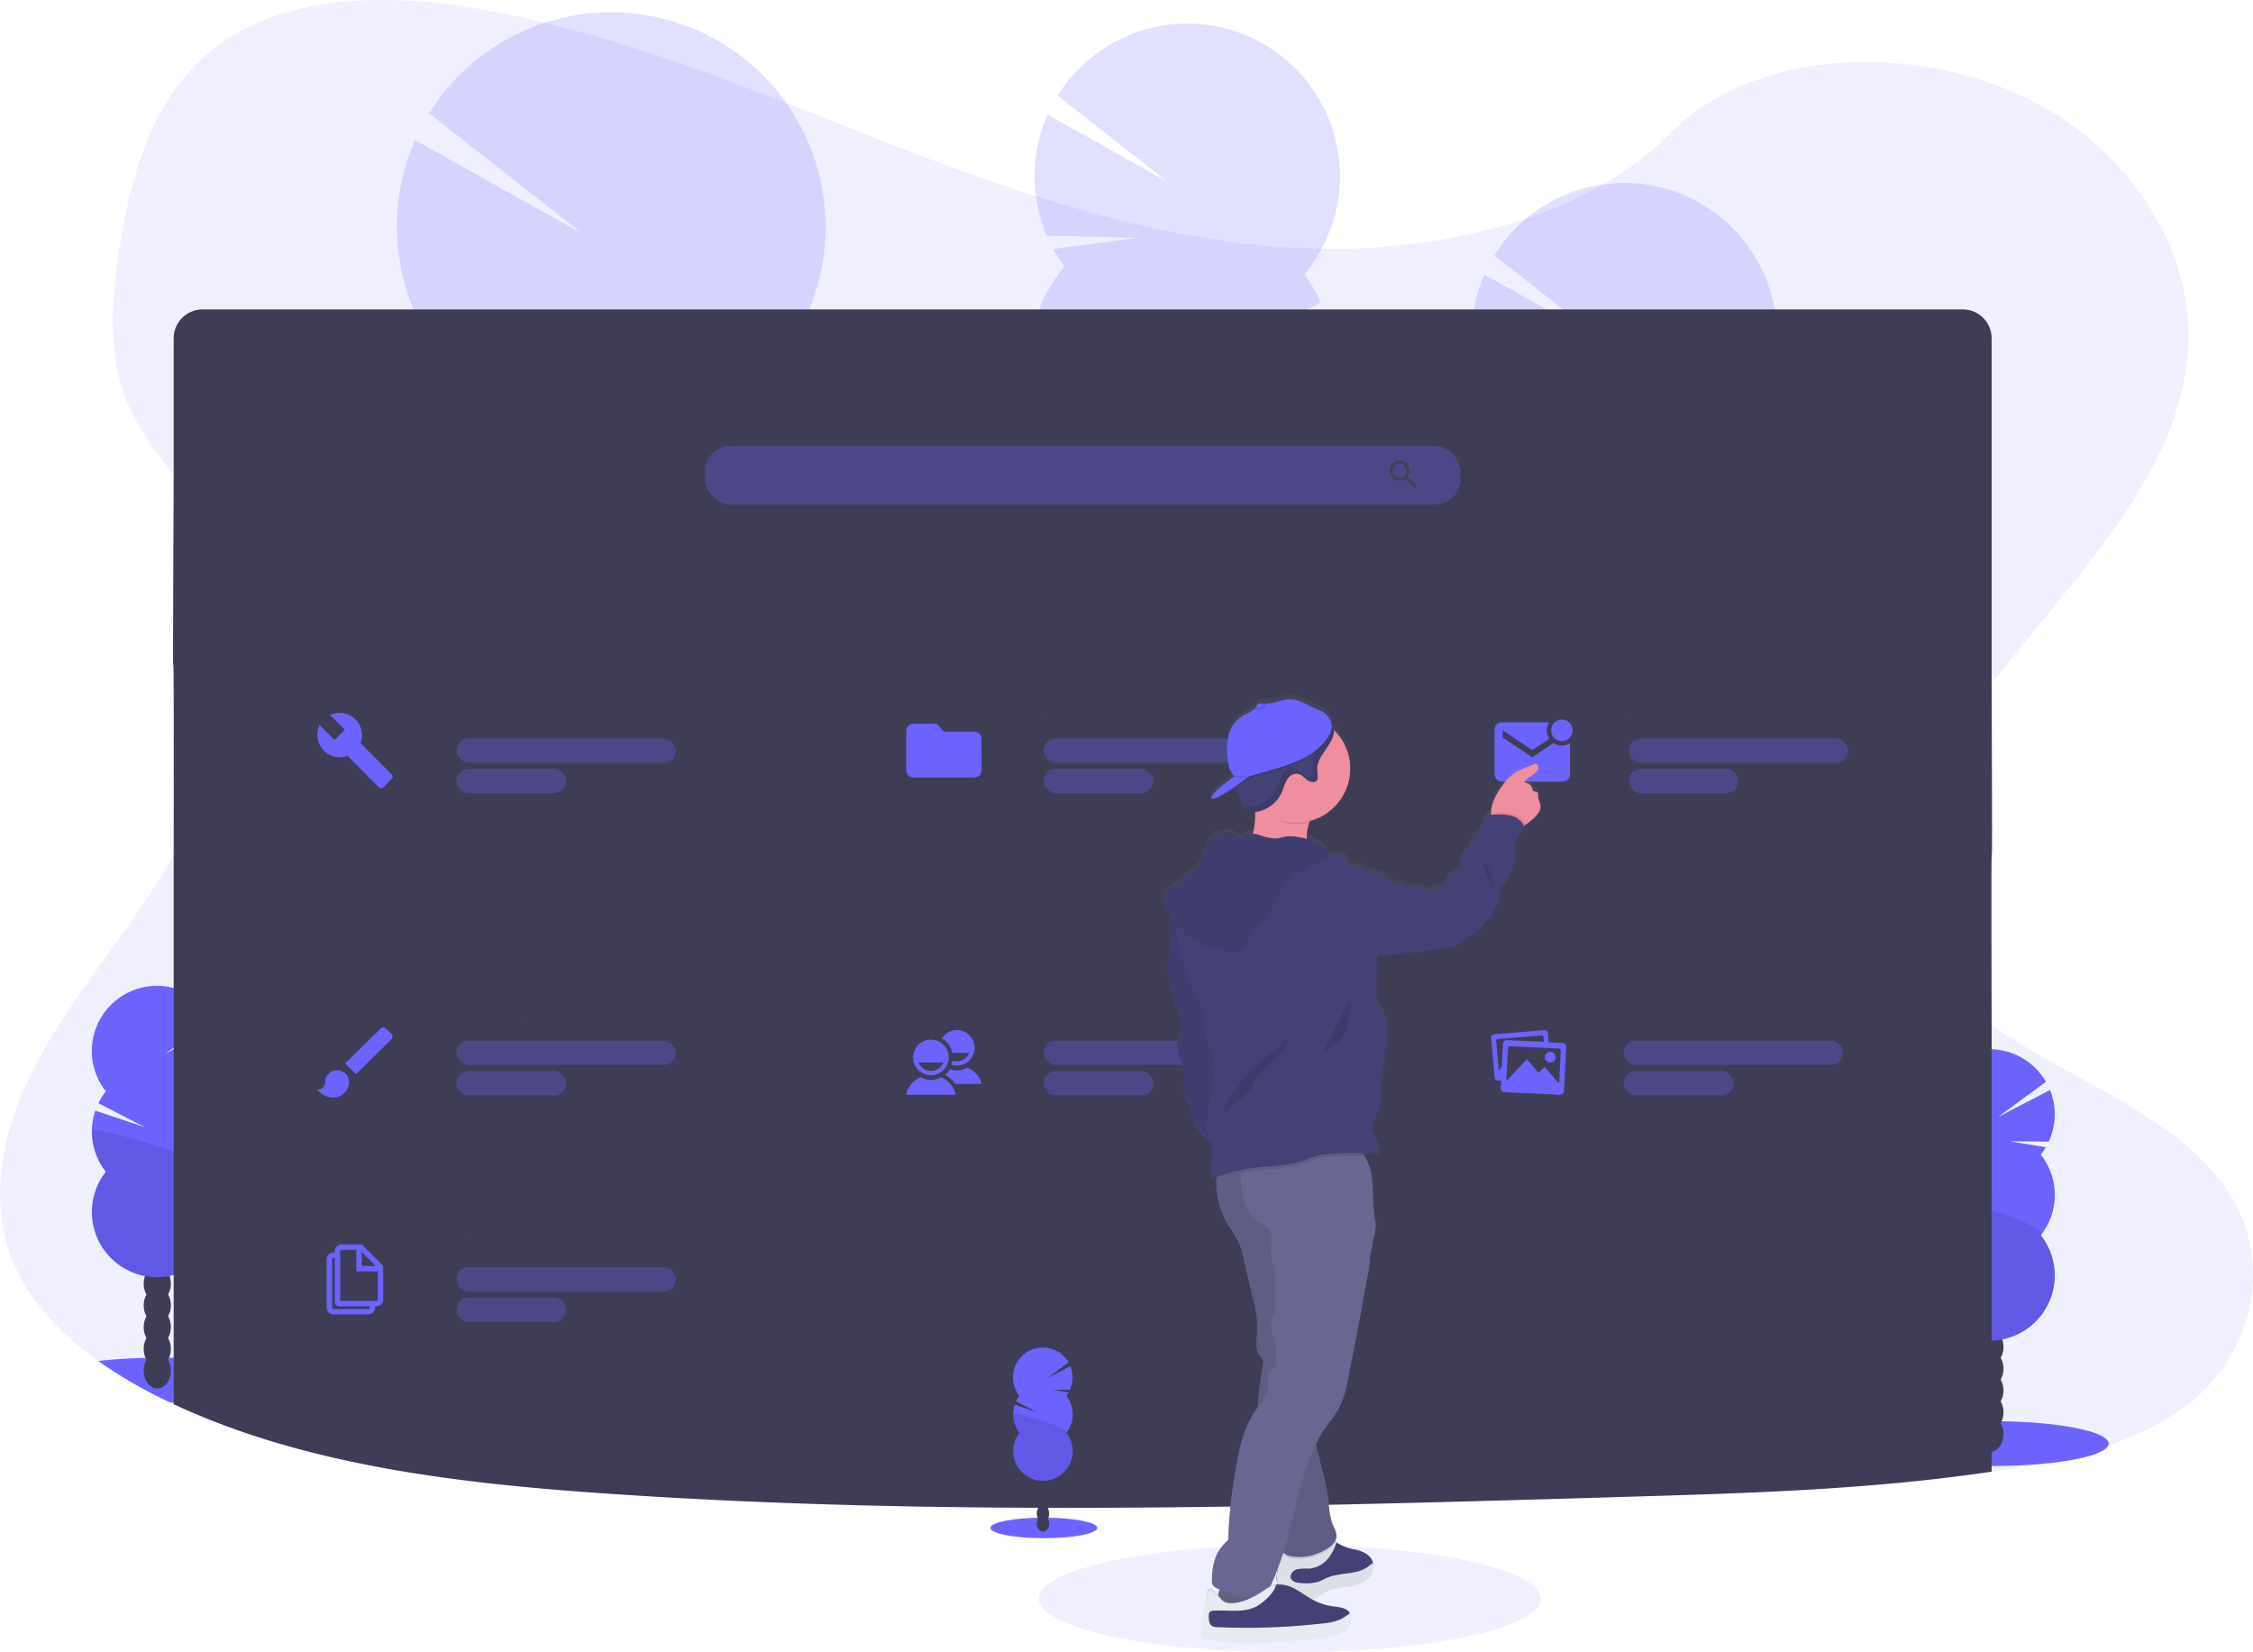
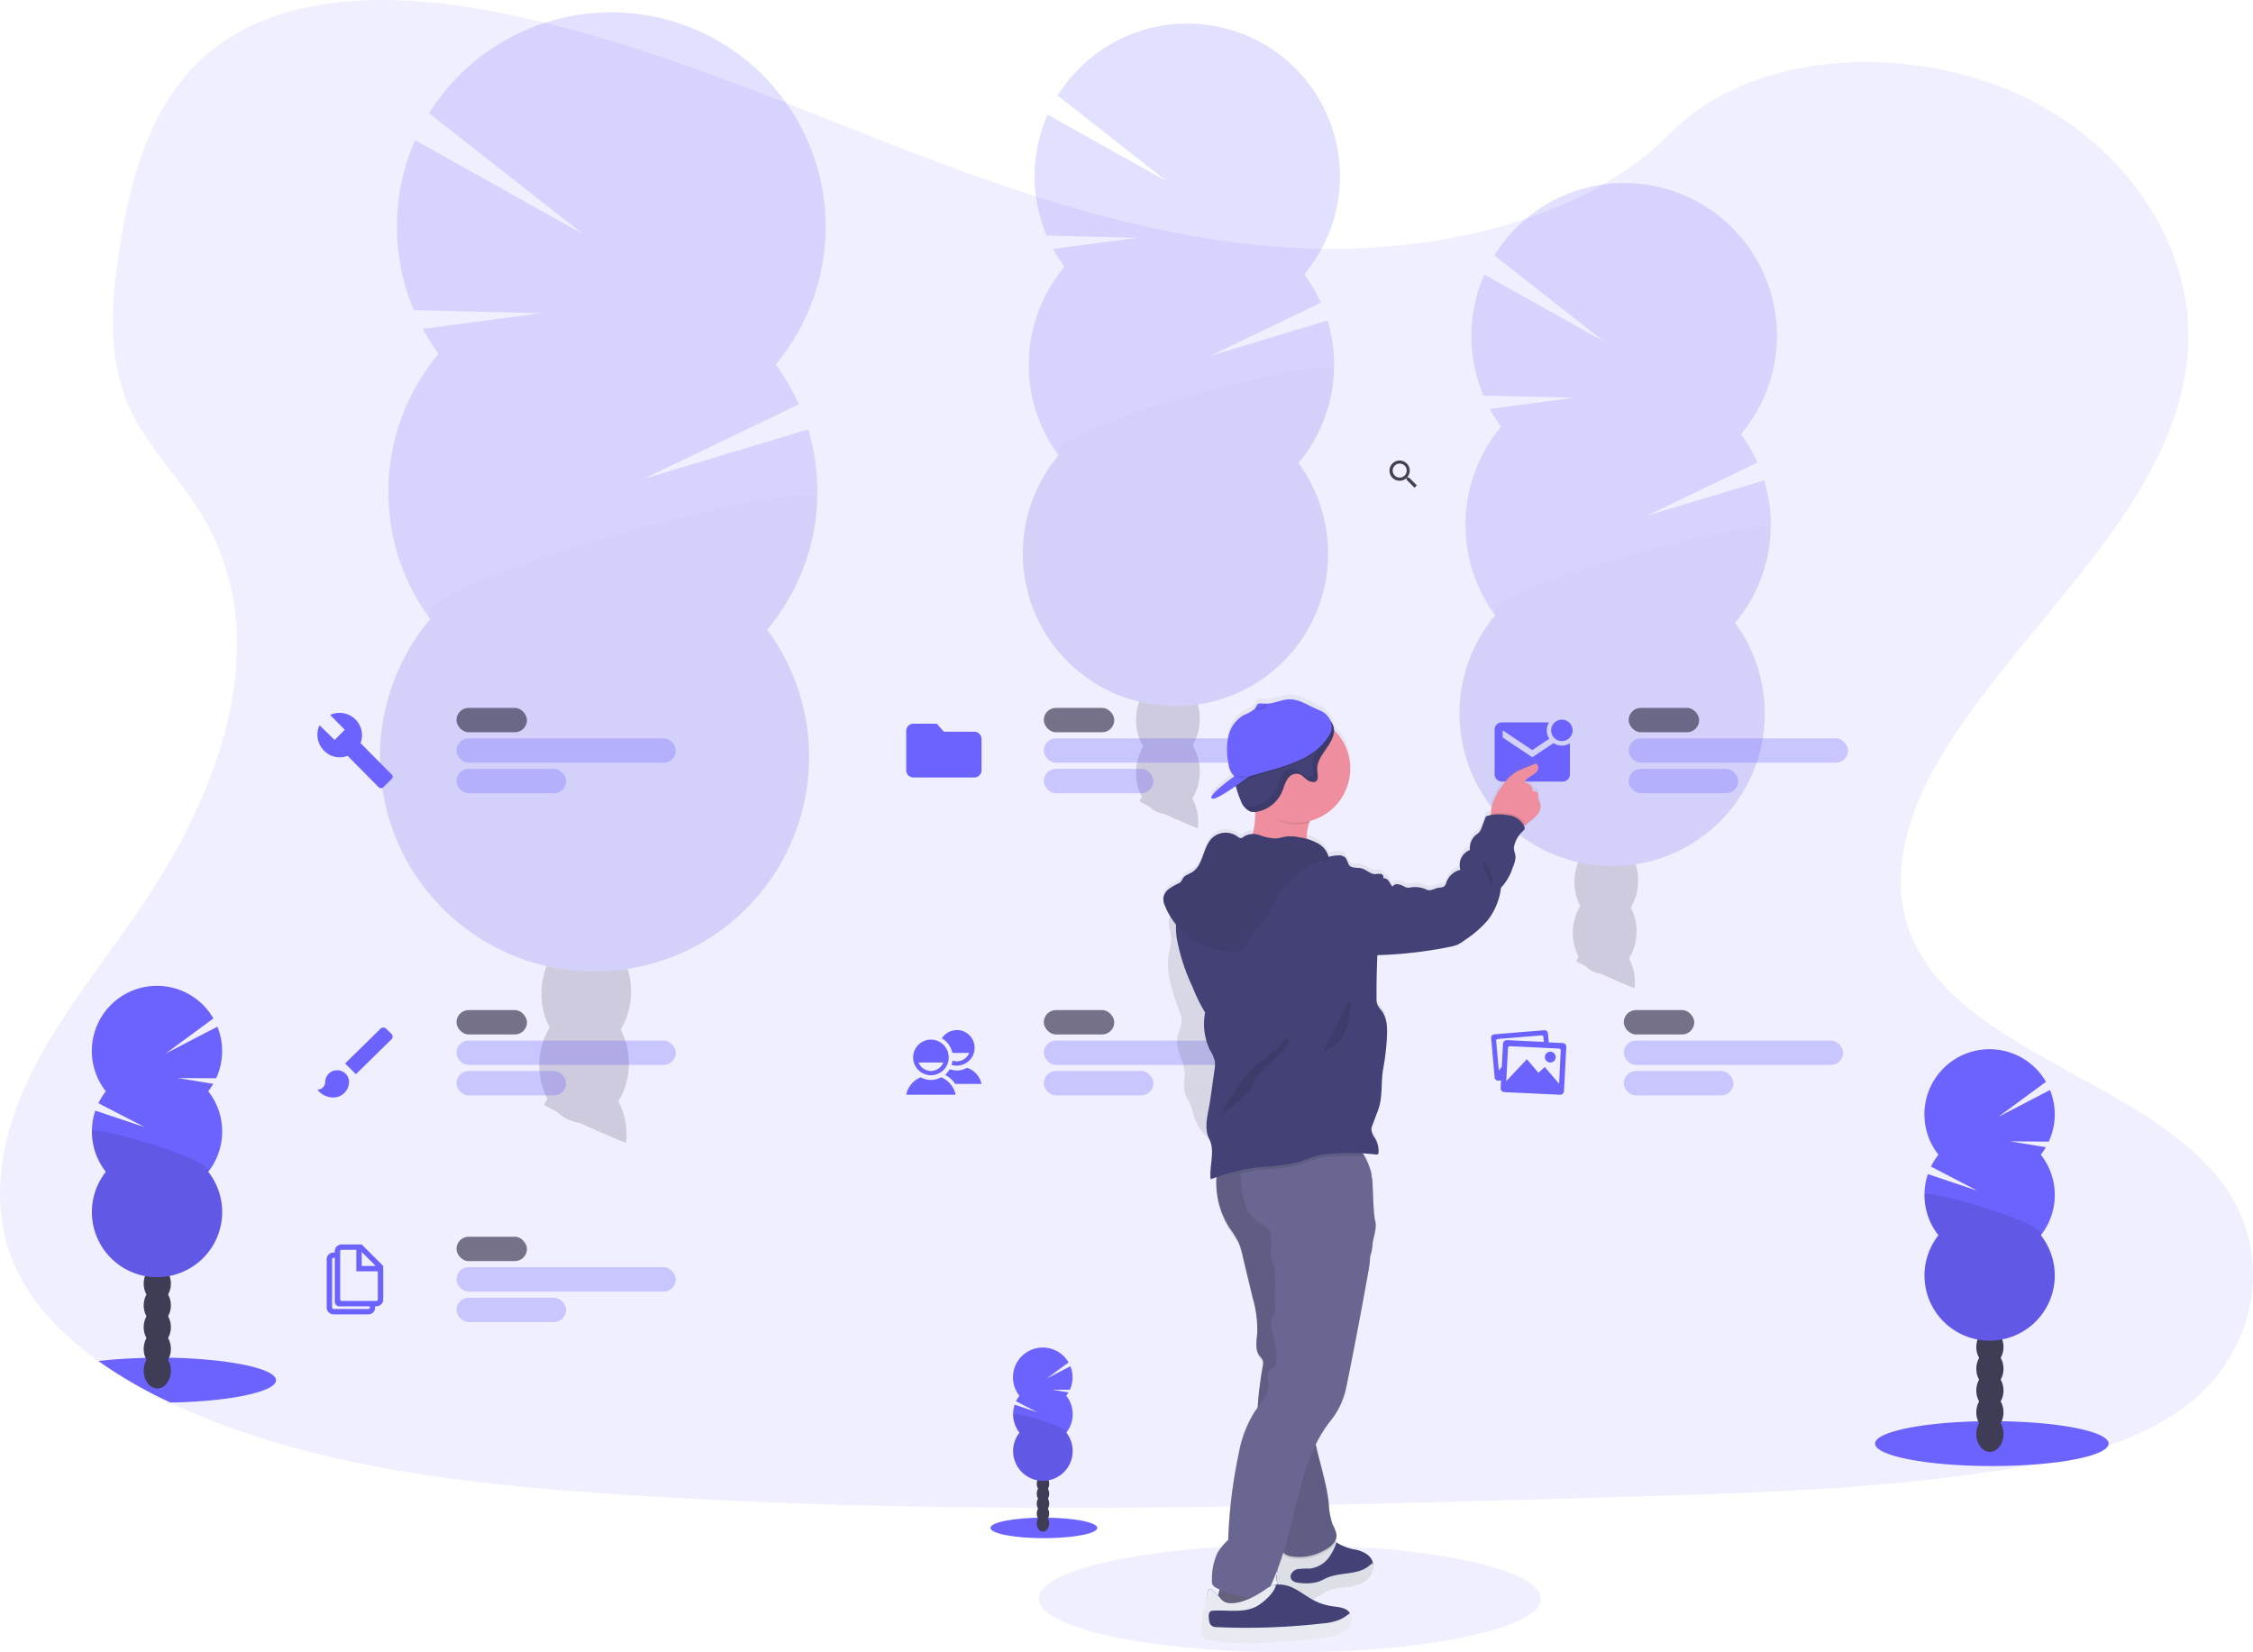
<svg xmlns="http://www.w3.org/2000/svg" width="462.962" height="339.502" viewBox="0 0 462.962 339.502">
  <defs>
    <linearGradient id="linear-gradient" x1="-0.863" y1="1" x2="-0.863" gradientUnits="objectBoundingBox">
      <stop offset="0" stop-color="gray" stop-opacity="0.251" />
      <stop offset="0.54" stop-color="gray" stop-opacity="0.122" />
      <stop offset="1" stop-color="gray" stop-opacity="0.102" />
    </linearGradient>
  </defs>
  <g id="user3" transform="translate(0.037 -0.049)">
    <ellipse id="Ellipse_305" data-name="Ellipse 305" cx="51.58" cy="11.018" rx="51.58" ry="11.018" transform="translate(213.42 317.515)" fill="#6c63ff" opacity="0.1" />
    <path id="Path_2090" data-name="Path 2090" d="M500.526,334.458c-10.248,8.5-24.831,12.02-38.933,14.242l-2.374.362c-24.65,3.678-49.8,4.427-74.824,5.168-69.807,2.066-139.8,4.129-209.418-.635-30.79-2.1-62.341-5.791-89.327-18.391l-.7-.332c-.349-.164-.7-.328-1.048-.5a94.317,94.317,0,0,1-13.72-8.034c-7.706-5.5-14.069-12.2-17.432-20.163-5.269-12.483-2.483-26.514,3.535-38.719s15.067-23.2,22.869-34.691c2.289-3.367,4.461-6.86,6.481-10.441,12.626-22.461,18.888-48.453,5.652-70.1a96.2,96.2,0,0,0-5.652-8c-3.228-4.209-6.511-8.417-8.729-13.076-5.172-10.841-4.061-23.033-2.176-34.615,2.525-15.4,7.176-31.985,21.624-41.606,15.012-9.991,36.32-9.486,54.951-5.892,28.968,5.551,55.7,17.171,82.694,27.65s55.279,20.024,84.954,21.051c26.2.913,56.769-5.892,74.167-23.6,16.9-17.192,48.651-18.492,71.546-8.11C486.512,75.934,500.64,96.9,499.6,117.843c-1.33,26.135-23.118,47.064-40.36,69.315-2.866,3.7-5.61,7.441-8.114,11.245-8.173,12.428-13.951,27.356-8.325,40.773,3.156,7.512,9.179,13.244,16.439,18.248,16.266,11.207,38.719,18.749,48.819,34.439C516.754,305.4,513.531,323.663,500.526,334.458Z" transform="translate(-50 -46.63)" fill="#6c63ff" opacity="0.1" />
    <ellipse id="Ellipse_306" data-name="Ellipse 306" cx="23.993" cy="4.613" rx="23.993" ry="4.613" transform="translate(385.268 292.057)" fill="#6c63ff" />
    <ellipse id="Ellipse_307" data-name="Ellipse 307" cx="2.794" cy="3.657" rx="2.794" ry="3.657" transform="translate(406.067 291.051)" fill="#3f3d56" />
    <ellipse id="Ellipse_308" data-name="Ellipse 308" cx="2.794" cy="3.657" rx="2.794" ry="3.657" transform="translate(406.067 286.582)" fill="#3f3d56" />
    <ellipse id="Ellipse_309" data-name="Ellipse 309" cx="2.794" cy="3.657" rx="2.794" ry="3.657" transform="translate(406.067 282.108)" fill="#3f3d56" />
    <ellipse id="Ellipse_310" data-name="Ellipse 310" cx="2.794" cy="3.657" rx="2.794" ry="3.657" transform="translate(406.067 277.639)" fill="#3f3d56" />
    <ellipse id="Ellipse_311" data-name="Ellipse 311" cx="2.794" cy="3.657" rx="2.794" ry="3.657" transform="translate(406.067 273.169)" fill="#3f3d56" />
    <ellipse id="Ellipse_312" data-name="Ellipse 312" cx="2.794" cy="3.657" rx="2.794" ry="3.657" transform="translate(406.067 268.7)" fill="#3f3d56" />
    <ellipse id="Ellipse_313" data-name="Ellipse 313" cx="2.794" cy="3.657" rx="2.794" ry="3.657" transform="translate(406.067 264.23)" fill="#3f3d56" />
    <path id="Path_2091" data-name="Path 2091" d="M1013.486,580.584a13.046,13.046,0,0,0,1.04-1.532l-7.34-1.2,7.937.059a13.375,13.375,0,0,0,.257-10.606l-10.652,5.534,9.823-7.218a13.383,13.383,0,1,0-22.1,14.974,13.285,13.285,0,0,0-1.528,2.441l9.528,4.953-10.159-3.409a13.379,13.379,0,0,0,2.159,12.567,13.383,13.383,0,1,0,21.043,0,13.375,13.375,0,0,0,0-16.548Z" transform="translate(-594.166 -343.285)" fill="#6c63ff" />
    <path id="Path_2092" data-name="Path 2092" d="M989.61,629.8a13.333,13.333,0,0,0,2.866,8.274,13.383,13.383,0,1,0,21.043,0C1015.3,635.8,989.61,628.3,989.61,629.8Z" transform="translate(-594.191 -384.225)" opacity="0.1" />
    <path id="Path_2093" data-name="Path 2093" d="M134.5,714.2c0,2.353-9.179,4.3-21.043,4.575h-.7c-.349-.164-.7-.328-1.048-.5A94.315,94.315,0,0,1,98,710.255c2.883-.337,6.161-.564,9.68-.64h.476c.766,0,1.545-.025,2.332-.025h2.967C125.322,709.9,134.5,711.867,134.5,714.2Z" transform="translate(-77.82 -430.55)" fill="#6c63ff" />
    <ellipse id="Ellipse_314" data-name="Ellipse 314" cx="2.794" cy="3.657" rx="2.794" ry="3.657" transform="translate(29.489 278.03)" fill="#3f3d56" />
    <ellipse id="Ellipse_315" data-name="Ellipse 315" cx="2.794" cy="3.657" rx="2.794" ry="3.657" transform="translate(29.489 273.561)" fill="#3f3d56" />
    <ellipse id="Ellipse_316" data-name="Ellipse 316" cx="2.794" cy="3.657" rx="2.794" ry="3.657" transform="translate(29.489 269.091)" fill="#3f3d56" />
    <ellipse id="Ellipse_317" data-name="Ellipse 317" cx="2.794" cy="3.657" rx="2.794" ry="3.657" transform="translate(29.489 264.622)" fill="#3f3d56" />
    <ellipse id="Ellipse_318" data-name="Ellipse 318" cx="2.794" cy="3.657" rx="2.794" ry="3.657" transform="translate(29.489 260.152)" fill="#3f3d56" />
    <ellipse id="Ellipse_319" data-name="Ellipse 319" cx="2.794" cy="3.657" rx="2.794" ry="3.657" transform="translate(29.489 255.683)" fill="#3f3d56" />
    <ellipse id="Ellipse_320" data-name="Ellipse 320" cx="2.794" cy="3.657" rx="2.794" ry="3.657" transform="translate(29.489 251.209)" fill="#3f3d56" />
    <path id="Path_2094" data-name="Path 2094" d="M118.717,549.678a13.582,13.582,0,0,0,1.044-1.528l-7.344-1.2,7.942.059a13.383,13.383,0,0,0,.253-10.6l-10.648,5.526,9.823-7.222a13.383,13.383,0,1,0-22.1,14.974,13.657,13.657,0,0,0-1.528,2.441l9.528,4.924-10.159-3.4a13.413,13.413,0,0,0,2.159,12.567,13.383,13.383,0,1,0,21.043,0,13.375,13.375,0,0,0,0-16.548Z" transform="translate(-75.976 -325.399)" fill="#6c63ff" />
    <path id="Path_2095" data-name="Path 2095" d="M94.83,598.859a13.329,13.329,0,0,0,2.862,8.274,13.383,13.383,0,1,0,21.043,0C120.519,604.856,94.83,597.356,94.83,598.859Z" transform="translate(-75.984 -366.306)" opacity="0.1" />
    <g id="Group_601" data-name="Group 601" transform="translate(78.042 2.576)" opacity="0.2">
      <path id="Path_2096" data-name="Path 2096" d="M332.524,584.928a10.476,10.476,0,0,1-.084,1.162q-4.9-1.97-9.646-4.179a7.823,7.823,0,0,1-4.461-2.176c-.922-.463-1.839-.943-2.752-1.427a11.278,11.278,0,0,1,.7-1.263c1.768-2.8,4.461-4.558,7.428-4.461s5.534,2.012,7.125,4.907a14.465,14.465,0,0,1,1.692,7.437Z" transform="translate(-281.873 -353.778)" fill="#3f3d56" />
      <path id="Path_2097" data-name="Path 2097" d="M331.665,550a14.545,14.545,0,0,1-2.159,7.289c-1.772,2.794-4.461,4.549-7.428,4.453-.206,0-.421-.025-.61-.042a7.824,7.824,0,0,1-4.461-2.176,10.636,10.636,0,0,1-2.054-2.681,15.075,15.075,0,0,1,.463-14.73c1.772-2.8,4.461-4.558,7.428-4.461s5.534,2.012,7.125,4.907A14.507,14.507,0,0,1,331.665,550Z" transform="translate(-280.525 -333.549)" fill="#3f3d56" />
      <ellipse id="Ellipse_321" data-name="Ellipse 321" cx="12.049" cy="9.204" rx="12.049" ry="9.204" transform="translate(32.807 213.191) rotate(-88.19)" fill="#3f3d56" />
      <ellipse id="Ellipse_322" data-name="Ellipse 322" cx="12.049" cy="9.204" rx="12.049" ry="9.204" transform="translate(33.271 198.472) rotate(-88.19)" fill="#3f3d56" />
      <ellipse id="Ellipse_323" data-name="Ellipse 323" cx="12.049" cy="9.204" rx="12.049" ry="9.204" transform="translate(33.735 183.753) rotate(-88.19)" fill="#3f3d56" />
      <path id="Path_2098" data-name="Path 2098" d="M247.538,122.871a44.522,44.522,0,0,1-3.266-5.151l24.292-3.207-26.127-.631a44.156,44.156,0,0,1,.261-34.931l34.51,19.3L245.581,73.438A44.085,44.085,0,1,1,316.8,125.056a44.247,44.247,0,0,1,4.76,8.19L289.67,148.556l33.807-10.172a44.127,44.127,0,0,1-8.417,41.151,44.085,44.085,0,1,1-69.256-2.184,44.076,44.076,0,0,1,1.717-54.48Z" transform="translate(-235.488 -52.682)" fill="#6c63ff" />
      <path id="Path_2099" data-name="Path 2099" d="M325.387,289.095A43.891,43.891,0,0,1,315.1,316.03a44.085,44.085,0,1,1-69.277-2.176C240.172,306.173,325.542,284.15,325.387,289.095Z" transform="translate(-235.507 -189.184)" opacity="0.1" />
    </g>
    <g id="Group_602" data-name="Group 602" transform="translate(299.867 37.653)" opacity="0.2">
      <path id="Path_2100" data-name="Path 2100" d="M831.588,515.079a8.157,8.157,0,0,1-.059.842q-3.5-1.385-6.864-2.971a5.6,5.6,0,0,1-3.177-1.549c-.652-.332-1.309-.673-1.957-1.014a8.316,8.316,0,0,1,.5-.9,5.692,5.692,0,0,1,10.357.32A10.312,10.312,0,0,1,831.588,515.079Z" transform="translate(-795.557 -350.477)" fill="#3f3d56" />
      <path id="Path_2101" data-name="Path 2101" d="M830.993,490.166a10.336,10.336,0,0,1-1.536,5.189,6.163,6.163,0,0,1-5.286,3.169l-.421-.029a5.6,5.6,0,0,1-3.177-1.549,7.709,7.709,0,0,1-1.46-1.911,10.736,10.736,0,0,1,.328-10.471,5.691,5.691,0,0,1,10.357.316,10.333,10.333,0,0,1,1.2,5.286Z" transform="translate(-794.617 -336.039)" fill="#3f3d56" />
      <ellipse id="Ellipse_324" data-name="Ellipse 324" cx="8.573" cy="6.549" rx="8.573" ry="6.549" transform="translate(23.353 151.82) rotate(-88.19)" fill="#3f3d56" />
      <ellipse id="Ellipse_325" data-name="Ellipse 325" cx="8.573" cy="6.549" rx="8.573" ry="6.549" transform="translate(23.68 141.347) rotate(-88.19)" fill="#3f3d56" />
      <ellipse id="Ellipse_326" data-name="Ellipse 326" cx="8.573" cy="6.549" rx="8.573" ry="6.549" transform="translate(24.012 130.874) rotate(-88.19)" fill="#3f3d56" />
      <path id="Path_2102" data-name="Path 2102" d="M771.129,186.1a30.958,30.958,0,0,1-2.323-3.666l17.289-2.281-18.606-.45a31.425,31.425,0,0,1,.181-24.86l24.54,13.716L769.736,150.91a31.375,31.375,0,1,1,50.671,36.724,31.439,31.439,0,0,1,3.392,5.833l-22.68,10.9,24.06-7.239a31.375,31.375,0,0,1-5.985,29.283,31.371,31.371,0,1,1-49.291-1.553,31.375,31.375,0,0,1,1.225-38.757Z" transform="translate(-762.568 -136.028)" fill="#6c63ff" />
      <path id="Path_2103" data-name="Path 2103" d="M826.518,304.519a31.227,31.227,0,0,1-7.323,19.174A31.371,31.371,0,1,1,769.9,322.14C765.873,316.669,826.628,301,826.518,304.519Z" transform="translate(-762.568 -233.314)" opacity="0.1" />
    </g>
    <g id="Group_603" data-name="Group 603" transform="translate(210.124 4.895)" opacity="0.2">
      <path id="Path_2104" data-name="Path 2104" d="M618.408,437.029a8.172,8.172,0,0,1-.063.842q-3.5-1.385-6.864-2.971a5.589,5.589,0,0,1-3.173-1.549c-.657-.332-1.309-.673-1.957-1.014a7.991,7.991,0,0,1,.492-.9,5.692,5.692,0,0,1,10.357.32A10.311,10.311,0,0,1,618.408,437.029Z" transform="translate(-582.352 -272.517)" fill="#3f3d56" />
      <path id="Path_2105" data-name="Path 2105" d="M617.733,412.115A10.336,10.336,0,0,1,616.2,417.3a6.163,6.163,0,0,1-5.286,3.169,1.964,1.964,0,0,1-.421-.029,5.589,5.589,0,0,1-3.173-1.549,7.624,7.624,0,0,1-1.465-1.911,10.723,10.723,0,0,1,.333-10.471,5.674,5.674,0,0,1,10.336.316,10.328,10.328,0,0,1,1.212,5.286Z" transform="translate(-581.365 -258.078)" fill="#3f3d56" />
      <ellipse id="Ellipse_327" data-name="Ellipse 327" cx="8.573" cy="6.549" rx="8.573" ry="6.549" transform="translate(23.03 151.347) rotate(-88.282)" fill="#3f3d56" />
      <ellipse id="Ellipse_328" data-name="Ellipse 328" cx="8.573" cy="6.549" rx="8.573" ry="6.549" transform="translate(23.678 141.256) rotate(-88.19)" fill="#3f3d56" />
      <ellipse id="Ellipse_329" data-name="Ellipse 329" cx="8.573" cy="6.549" rx="8.573" ry="6.549" transform="translate(24.013 130.779) rotate(-88.19)" fill="#3f3d56" />
      <path id="Path_2106" data-name="Path 2106" d="M557.908,108.155a31.514,31.514,0,0,1-2.323-3.666l17.289-2.281-18.619-.45a31.4,31.4,0,0,1,.185-24.86L578.989,90.63,556.52,72.984a31.371,31.371,0,1,1,50.68,36.724,31.466,31.466,0,0,1,3.4,5.833l-22.672,10.9L611.98,119.2A31.375,31.375,0,0,1,606,148.481a31.371,31.371,0,1,1-49.307-1.57,31.383,31.383,0,0,1,1.221-38.773Z" transform="translate(-549.343 -58.191)" fill="#6c63ff" />
      <path id="Path_2107" data-name="Path 2107" d="M613.282,226.469a31.227,31.227,0,0,1-7.323,19.174,31.371,31.371,0,1,1-49.286-1.57C552.636,238.624,613.391,222.951,613.282,226.469Z" transform="translate(-549.327 -155.354)" opacity="0.1" />
    </g>
-     <path id="Path_2108" data-name="Path 2108" d="M508.161,344.919v91.633c-24.65,3.678-49.8,4.427-74.824,5.168-69.807,2.066-139.8,4.129-209.418-.635-30.79-2.1-62.341-5.791-89.327-18.391V309.8c.1-77.858-.32,0,0-78.094V203.684a5.934,5.934,0,0,1,5.934-5.934h361.7a5.934,5.934,0,0,1,5.934,5.934v70.969C508.413,344.734,507.992,274.872,508.161,344.919Z" transform="translate(-98.942 -134.121)" fill="#3f3d56" />
-     <rect id="Rectangle_843" data-name="Rectangle 843" width="155.237" height="12.02" rx="5.22" transform="translate(144.816 91.671)" fill="#6c63ff" opacity="0.3" />
    <path id="Path_2109" data-name="Path 2109" d="M732.421,275.032h-.257l-.1-.08a2.146,2.146,0,0,0,.5-1.368,2.079,2.079,0,1,0-2.071,2.1,2.142,2.142,0,0,0,1.364-.5l.093.08v.244l1.6,1.608.48-.48Zm-1.923,0a1.439,1.439,0,1,1,1.023-.423A1.448,1.448,0,0,1,730.5,275.032Z" transform="translate(-442.919 -176.85)" fill="#444053" />
    <rect id="Rectangle_844" data-name="Rectangle 844" width="14.486" height="5.008" rx="2.504" transform="translate(93.762 207.596)" fill="#3f3d56" opacity="0.7" />
    <rect id="Rectangle_845" data-name="Rectangle 845" width="22.533" height="5.008" rx="2.504" transform="translate(93.762 220.116)" fill="#6c63ff" opacity="0.3" />
    <rect id="Rectangle_846" data-name="Rectangle 846" width="45.069" height="5.008" rx="2.504" transform="translate(93.762 213.858)" fill="#6c63ff" opacity="0.3" />
    <path id="Path_2110" data-name="Path 2110" d="M208.97,557.125a2.416,2.416,0,0,0-2.441,2.395,1.633,1.633,0,0,1-1.629,1.6,4.208,4.208,0,0,0,3.253,1.6,3.228,3.228,0,0,0,3.262-3.194A2.42,2.42,0,0,0,208.97,557.125Zm11.165-7.474-1.094-1.073a.816.816,0,0,0-1.145,0l-7.3,7.155,2.239,2.2,7.289-7.155a.783.783,0,0,0,.008-1.124Z" transform="translate(-139.731 -337.165)" fill="#6c63ff" />
    <rect id="Rectangle_847" data-name="Rectangle 847" width="14.486" height="5.008" rx="2.504" transform="translate(93.762 145.502)" fill="#3f3d56" opacity="0.7" />
    <rect id="Rectangle_848" data-name="Rectangle 848" width="22.533" height="5.008" rx="2.504" transform="translate(93.762 158.023)" fill="#6c63ff" opacity="0.3" />
    <rect id="Rectangle_849" data-name="Rectangle 849" width="45.069" height="5.008" rx="2.504" transform="translate(93.762 151.761)" fill="#6c63ff" opacity="0.3" />
    <path id="Path_2111" data-name="Path 2111" d="M220.191,407.377l-6.389-6.431a4.554,4.554,0,0,0-1.056-4.874,4.629,4.629,0,0,0-5.2-.917l3.022,3.039-2.1,2.1-3.081-3.022a4.57,4.57,0,0,0,.913,5.223,4.486,4.486,0,0,0,4.844,1.061l6.376,6.435a.678.678,0,0,0,.985,0l1.616-1.625a.636.636,0,0,0,.072-.989Z" transform="translate(-139.753 -248.201)" fill="#6c63ff" />
    <rect id="Rectangle_850" data-name="Rectangle 850" width="14.486" height="5.008" rx="2.504" transform="translate(214.447 207.596)" fill="#3f3d56" opacity="0.7" />
    <rect id="Rectangle_851" data-name="Rectangle 851" width="22.533" height="5.008" rx="2.504" transform="translate(214.447 220.116)" fill="#6c63ff" opacity="0.3" />
    <rect id="Rectangle_852" data-name="Rectangle 852" width="45.069" height="5.008" rx="2.504" transform="translate(214.447 213.858)" fill="#6c63ff" opacity="0.3" />
    <path id="Path_2112" data-name="Path 2112" d="M499.589,561.991a4.208,4.208,0,0,1-4.162,0,4.927,4.927,0,0,0-3,3.594h10.151A4.9,4.9,0,0,0,499.589,561.991Zm-2.079-7.731a3.657,3.657,0,1,0,3.657,3.653,3.657,3.657,0,0,0-3.657-3.653Zm0,6.439a2.824,2.824,0,0,1-2.555-1.742h5.109A2.824,2.824,0,0,1,497.51,560.7Z" transform="translate(-306.252 -340.592)" fill="#6c63ff" />
    <path id="Path_2113" data-name="Path 2113" d="M514.984,557.338a4.238,4.238,0,0,1-3.535.29,5.05,5.05,0,0,1-.968,1.2,4.73,4.73,0,0,1,2.062,1.822h5.433a4.512,4.512,0,0,0-2.992-3.316ZM512.9,549.6a3.666,3.666,0,0,0-3.085,1.683,4.537,4.537,0,0,1,2.167,3h3.472a2.828,2.828,0,0,1-2.555,1.734,2.527,2.527,0,0,1-.875-.16,4.905,4.905,0,0,1-.227.871,3.513,3.513,0,0,0,1.1.168,3.657,3.657,0,1,0,0-7.315Z" transform="translate(-316.323 -337.887)" fill="#6c63ff" />
    <rect id="Rectangle_853" data-name="Rectangle 853" width="14.486" height="5.008" rx="2.504" transform="translate(93.762 254.167)" fill="#3f3d56" opacity="0.7" />
    <rect id="Rectangle_854" data-name="Rectangle 854" width="22.533" height="5.008" rx="2.504" transform="translate(93.762 266.688)" fill="#6c63ff" opacity="0.3" />
    <rect id="Rectangle_855" data-name="Rectangle 855" width="45.069" height="5.008" rx="2.504" transform="translate(93.762 260.43)" fill="#6c63ff" opacity="0.3" />
    <path id="Path_2114" data-name="Path 2114" d="M216.678,654.25h-4.133a1.38,1.38,0,0,0-1.4,1.364v.295h-.261a1.38,1.38,0,0,0-1.4,1.364v9.945a1.406,1.406,0,0,0,1.4,1.4h7.188a1.376,1.376,0,0,0,1.359-1.4v-.261h.3a1.376,1.376,0,0,0,1.359-1.4v-6.889Zm0,1.54,2.879,2.879h-2.879Zm1.658,11.426a.282.282,0,0,1-.261.295h-7.188a.307.307,0,0,1-.29-.295v-9.945a.282.282,0,0,1,.29-.261h.261v8.838a.979.979,0,0,0,1.124,1.12h6.065Zm1.654-1.658a.278.278,0,0,1-.257.295h-7.188a.307.307,0,0,1-.29-.295v-9.945a.282.282,0,0,1,.29-.261h3.026v4.423h4.419Z" transform="translate(-142.389 -398.5)" fill="#6c63ff" />
    <rect id="Rectangle_856" data-name="Rectangle 856" width="14.486" height="5.008" rx="2.504" transform="translate(214.447 145.502)" fill="#3f3d56" opacity="0.7" />
    <rect id="Rectangle_857" data-name="Rectangle 857" width="22.533" height="5.008" rx="2.504" transform="translate(214.447 158.023)" fill="#6c63ff" opacity="0.3" />
    <rect id="Rectangle_858" data-name="Rectangle 858" width="45.069" height="5.008" rx="2.504" transform="translate(214.447 151.761)" fill="#6c63ff" opacity="0.3" />
    <path id="Path_2115" data-name="Path 2115" d="M498.7,399.988h-4.789a1.477,1.477,0,0,0-1.473,1.477v8.1a1.473,1.473,0,0,0,1.473,1.473h12.525a1.473,1.473,0,0,0,1.473-1.473v-6.456a1.477,1.477,0,0,0-1.473-1.473h-6.262L498.7,399.98Z" transform="translate(-306.258 -251.241)" fill="#6c63ff" />
    <rect id="Rectangle_859" data-name="Rectangle 859" width="14.486" height="5.008" rx="2.504" transform="translate(333.629 207.596)" fill="#3f3d56" opacity="0.7" />
    <rect id="Rectangle_860" data-name="Rectangle 860" width="22.533" height="5.008" rx="2.504" transform="translate(333.629 220.116)" fill="#6c63ff" opacity="0.3" />
    <rect id="Rectangle_861" data-name="Rectangle 861" width="45.069" height="5.008" rx="2.504" transform="translate(333.629 213.858)" fill="#6c63ff" opacity="0.3" />
    <path id="Path_2116" data-name="Path 2116" d="M792.709,552.284l-2.849-.135-.168-1.856a.715.715,0,0,0-.791-.64l-10.214.842a.7.7,0,0,0-.669.753l.728,8.144a.715.715,0,0,0,.791.627l.518-.038-.08,1.582a.787.787,0,0,0,.77.812l11.4.539a.791.791,0,0,0,.842-.732l.48-9.091a.783.783,0,0,0-.758-.808Zm-12.255.185-.244,4.655-.606.842-.555-6.149v-.038a.374.374,0,0,1,.328-.324l9.015-.736a.341.341,0,0,1,.366.269h0l.088,1.061-7.575-.362A.8.8,0,0,0,780.454,552.469Zm11.531,8.181-2.946-3.438-1.292,1.187-2.386-2.79-4.238,4.512.362-6.873h0a.4.4,0,0,1,.421-.311l10.059.488a.366.366,0,0,1,.358.349h0Z" transform="translate(-471.647 -337.921)" fill="#6c63ff" />
    <path id="Path_2117" data-name="Path 2117" d="M805.373,562.374a1.107,1.107,0,1,0-1.1-1.107A1.107,1.107,0,0,0,805.373,562.374Z" transform="translate(-486.852 -344.008)" fill="#6c63ff" />
    <rect id="Rectangle_862" data-name="Rectangle 862" width="14.486" height="5.008" rx="2.504" transform="translate(334.631 145.502)" fill="#3f3d56" opacity="0.7" />
    <rect id="Rectangle_863" data-name="Rectangle 863" width="22.533" height="5.008" rx="2.504" transform="translate(334.631 158.023)" fill="#6c63ff" opacity="0.3" />
    <rect id="Rectangle_864" data-name="Rectangle 864" width="45.069" height="5.008" rx="2.504" transform="translate(334.631 151.761)" fill="#6c63ff" opacity="0.3" />
    <circle id="Ellipse_330" data-name="Ellipse 330" cx="2.209" cy="2.209" r="2.209" transform="translate(318.697 147.91)" fill="#6c63ff" />
    <path id="Path_2118" data-name="Path 2118" d="M791.851,403.606l-4.385,2.921-6.077-4.049V401l6.077,4.053,3.493-2.327a3.11,3.11,0,0,1-.042-3.367h-9.709a1.481,1.481,0,0,0-1.477,1.477v9.208a1.481,1.481,0,0,0,1.477,1.477h12.525a1.477,1.477,0,0,0,1.473-1.477v-6.4a3.1,3.1,0,0,1-3.367-.025Z" transform="translate(-472.64 -250.882)" fill="#6c63ff" />
    <ellipse id="Ellipse_331" data-name="Ellipse 331" cx="10.976" cy="2.108" rx="10.976" ry="2.108" transform="translate(203.488 311.888)" fill="#6c63ff" />
    <ellipse id="Ellipse_332" data-name="Ellipse 332" cx="1.279" cy="1.671" rx="1.279" ry="1.671" transform="translate(213.003 311.429)" fill="#3f3d56" />
    <ellipse id="Ellipse_333" data-name="Ellipse 333" cx="1.279" cy="1.671" rx="1.279" ry="1.671" transform="translate(213.003 309.384)" fill="#3f3d56" />
    <ellipse id="Ellipse_334" data-name="Ellipse 334" cx="1.279" cy="1.671" rx="1.279" ry="1.671" transform="translate(213.003 307.338)" fill="#3f3d56" />
    <ellipse id="Ellipse_335" data-name="Ellipse 335" cx="1.279" cy="1.671" rx="1.279" ry="1.671" transform="translate(213.003 305.293)" fill="#3f3d56" />
    <ellipse id="Ellipse_336" data-name="Ellipse 336" cx="1.279" cy="1.671" rx="1.279" ry="1.671" transform="translate(213.003 303.252)" fill="#3f3d56" />
-     <ellipse id="Ellipse_337" data-name="Ellipse 337" cx="1.279" cy="1.671" rx="1.279" ry="1.671" transform="translate(213.003 301.207)" fill="#3f3d56" />
    <ellipse id="Ellipse_338" data-name="Ellipse 338" cx="1.279" cy="1.671" rx="1.279" ry="1.671" transform="translate(213.003 299.161)" fill="#3f3d56" />
    <path id="Path_2119" data-name="Path 2119" d="M555.505,714.481a5.721,5.721,0,0,0,.476-.7l-3.367-.551,3.628.029a6.14,6.14,0,0,0,.118-4.848l-4.869,2.525,4.491-3.3a6.119,6.119,0,1,0-10.1,6.852,6.364,6.364,0,0,0-.7,1.115l4.36,2.264-4.629-1.557a6.115,6.115,0,0,0,.985,5.745,6.119,6.119,0,1,0,9.621,0,6.123,6.123,0,0,0,0-7.575Z" transform="translate(-336.441 -427.638)" fill="#6c63ff" />
    <path id="Path_2120" data-name="Path 2120" d="M544.6,737a6.081,6.081,0,0,0,1.309,3.788,6.119,6.119,0,1,0,9.621,0C556.35,739.74,544.6,736.31,544.6,737Z" transform="translate(-336.466 -446.37)" opacity="0.1" />
    <path id="Path_2121" data-name="Path 2121" d="M695.489,407.266a5.76,5.76,0,0,1-.421-1.136c-.042-.45.135-1.044-.265-1.263-.223-.122-.534-.029-.732-.189a.9.9,0,0,1-.215-.505,1.725,1.725,0,0,0-1.6-1.263c.421-1.141,1.97-1.418,2.651-2.424.341-.5.232-1.422-.37-1.427a1.047,1.047,0,0,0-.421.105l-2.243.926a11.512,11.512,0,0,0-1.263.585,9.948,9.948,0,0,0-2.984,3,12.832,12.832,0,0,0-1.856,3.367,7.578,7.578,0,0,0-.4,2.31v.236c-.366.063-.665.223-1.048.3l-.871,2.3a2.917,2.917,0,0,1-.568,1.048,5.276,5.276,0,0,1-.614.484,3.556,3.556,0,0,0-1.225,3.1,3.337,3.337,0,0,0-1.961,4.116,3.918,3.918,0,0,0-2.866,2.525,1.864,1.864,0,0,1-.375.791,1.494,1.494,0,0,1-1,.307c-.985.063-1.843.842-2.731.421a5.559,5.559,0,0,0-3.245-.455,2.429,2.429,0,0,1-.694.063,1.864,1.864,0,0,1-.568-.2,4.4,4.4,0,0,0-1.288-.509,1.2,1.2,0,0,0-1.22.471c-.312-.341-.5-.783-.779-1.149a1.262,1.262,0,0,0-1.187-.568c.295-.265,0-.8-.391-.888a4.866,4.866,0,0,0-1.183.042c-1.027,0-1.818-.943-2.816-1.191-.917-.223-2.142.046-2.614-.779-.147-.265-.189-.61-.421-.808a1.532,1.532,0,0,0-.3-.61,2.007,2.007,0,0,0-1.582-.471,6.6,6.6,0,0,0-1.839.316.939.939,0,0,0-.063-.236,4.667,4.667,0,0,0-2.037-2.5,8.418,8.418,0,0,0-2.382-.951v-.223a9.489,9.489,0,0,1,.488-3.127c.034-.109.076-.219.114-.328a11.195,11.195,0,0,0,5.05-18.783,2.874,2.874,0,0,0-.088-.673,3.308,3.308,0,0,0-.673-1.313,4.146,4.146,0,0,0-2.336-2.13c-.295-.139-.606-.274-.934-.421-1.629-.732-3.2-1.81-5.05-1.805-1.683,0-3.308.93-4.975.9h-.4c-.467-.055-1.027-.164-1.334.194a1.9,1.9,0,0,0-.236.459,1.109,1.109,0,0,1-.084.156h0a1.852,1.852,0,0,1-.215.29h0a7.849,7.849,0,0,1-2.188,1.237,6.679,6.679,0,0,0-3.224,4.465,14.072,14.072,0,0,0,.042,5.656,4.645,4.645,0,0,0,1.2,2.584h0s-5.627,4-4.6,4.57c.56.311,2.891-1.166,4.9-2.576.021.084.038.173.063.257a18.521,18.521,0,0,0,.917,2.63,3.724,3.724,0,0,0,2.075,2.395,2.256,2.256,0,0,0,.711.08h.185a16.575,16.575,0,0,1-.484,4.575,2.782,2.782,0,0,0-1.721.476,1.384,1.384,0,0,1-.7.37,1.216,1.216,0,0,1-.72-.354,4.082,4.082,0,0,0-5.109.269c-2.037,1.923-1.805,5.677-4.209,7.134-.657.4-1.5.614-1.885,1.284a4.8,4.8,0,0,1-.324.619,1.7,1.7,0,0,1-.572.421,11.143,11.143,0,0,0-1.97,1.136,2.828,2.828,0,0,0-1.132,1.911,3.623,3.623,0,0,0,.345,1.6,15.336,15.336,0,0,0,1.313,2.525,2.685,2.685,0,0,0-.53,1.242c-.168,1.183.4,2.348.459,3.544a13.609,13.609,0,0,1-.463,3.089c-.741,4.015.678,8.08,2.1,11.893a6.136,6.136,0,0,1,.505,1.957c.038,1.263-.673,2.386-.871,3.615-.421,2.584,1.486,5.017,1.528,7.63,0,1.208-.362,2.433-.059,3.6a12.494,12.494,0,0,0,1.027,2.176c.606,1.288.77,2.748,1.351,4.049a9.71,9.71,0,0,0,3,3.569c.728,2.31-.307,5.1,0,7.575q.593-.236,1.2-.421a17.327,17.327,0,0,0,2.651,10.454,24,24,0,0,1,1.911,3.076,14.421,14.421,0,0,1,.745,2.437q1.056,4.406,2.1,8.8a23.959,23.959,0,0,1,.976,7.239c-.118,1.683-.547,3.607.5,4.953a3.578,3.578,0,0,1,.627.867,2.2,2.2,0,0,1,0,1.145,76.054,76.054,0,0,0-1.044,8.581c-.236.316-.471.635-.686.951a24.379,24.379,0,0,0-3.236,8.552,103.461,103.461,0,0,0-2.172,17.861,11.945,11.945,0,0,0-2.214,2.7,13.02,13.02,0,0,0-1.119,5.572,1.99,1.99,0,0,0,.1.917,1.885,1.885,0,0,0,.943.707l.522.248c-.114.421-.215.842-.3,1.284-.665-.749-1.848-1.936-2.05-1.069a42.834,42.834,0,0,0-1.077,8.838.745.745,0,0,0,.8.892,48.924,48.924,0,0,0,8.758.749c2.378,0,4.751-.194,7.121-.375l2.428-.185a53.739,53.739,0,0,0,7.437-.922,6.236,6.236,0,0,0,2.988-1.321,2.535,2.535,0,0,0,.648-3h0c-.678-1.153-2.26-1.237-3.581-1.422a11.721,11.721,0,0,1-3.754-1.2c-.265-.135-.522-.286-.779-.421a.585.585,0,0,0,.2-.059,27.249,27.249,0,0,0,3.11-1.789,12.7,12.7,0,0,1,4.028-.922,8.755,8.755,0,0,0,3.927-1.2,3.451,3.451,0,0,0,1.578-3.321,2.168,2.168,0,0,0-.067-.261c-.421-1.359-1.894-2.1-3.266-2.441a9.955,9.955,0,0,1-3.973-1.422l-.164-.13c-.093-.08-.189-.156-.29-.236a2.365,2.365,0,0,0,.324-1.372,6.843,6.843,0,0,0-.8-2.1,15.119,15.119,0,0,1-.791-4.373c-.4-3.716-1.536-7.3-2.395-10.942-.1-.421-.189-.842-.282-1.263a26.457,26.457,0,0,1,3.06-4.9,15.992,15.992,0,0,0,2.946-5.8c.177-.648.307-1.3.442-1.965q2.281-11.4,4.31-22.84a19.014,19.014,0,0,0,.383-3.3,10.055,10.055,0,0,0,.568-3.127c.4-1.545.8-3.165.471-4.175a40.689,40.689,0,0,1-.467-5.5,21.145,21.145,0,0,0-.227-3.758c-.038-.215-.08-.421-.126-.635q-.038-.189-.076-.316a10.808,10.808,0,0,0-.741-2.045,9.951,9.951,0,0,0-.556-1.141,5.194,5.194,0,0,0-.421-.623,26.091,26.091,0,0,1,2.618.244c.21.03.471.046.6-.126a.619.619,0,0,0,.076-.324,5.365,5.365,0,0,0-.682-2.845,3.905,3.905,0,0,1-.791-1.864,2.745,2.745,0,0,1,.231-.926l1.166-3.131c.989-2.647.518-5.715,1.031-8.493a49.857,49.857,0,0,0,.766-6.57c.1-1.881.038-3.922-1.094-5.429a6.2,6.2,0,0,1-.842-1.2,3.538,3.538,0,0,1-.2-1.427q-.029-4.423.177-8.838a86.859,86.859,0,0,0,14.751-1.683,9.263,9.263,0,0,0,1.683-.454,8.5,8.5,0,0,0,1.683-1.065,21.849,21.849,0,0,0,4.592-4.019,13.619,13.619,0,0,0,2.719-6.708,10.947,10.947,0,0,0,2.428-4.209,6.491,6.491,0,0,0,.556-2.041c.029-.724-.446-1.481-.311-2.193a5.8,5.8,0,0,1,1.763-3.19,1.153,1.153,0,0,0,.421-.56.893.893,0,0,0-.1-.547l-.038-.063c.118-.072.227-.147.341-.223.391-.278.766-.585,1.132-.884a7.156,7.156,0,0,0,1.469-1.49A2.42,2.42,0,0,0,695.489,407.266Zm-54,161.31a1.181,1.181,0,0,0-.3.025,4.026,4.026,0,0,0-1.069.307l-.08.042c.463-1,.9-2.02,1.3-3.055.046-.122.088-.244.135-.37l-.051.69A8.511,8.511,0,0,0,641.489,568.576Z" transform="translate(-379.027 -243.006)" fill="url(#linear-gradient)" />
    <path id="Path_2122" data-name="Path 2122" d="M669.247,441.831c.042,1.633.6,3.215.682,4.848-4.81.24-9.562-2.1-14.309-1.38a6.609,6.609,0,0,0,2.466-3.943,16.371,16.371,0,0,0,.467-6.065,2.778,2.778,0,0,0-.059-.332,8.774,8.774,0,0,1-.513-2.559c.164-.842.947-.669,1.654-.623a63.35,63.35,0,0,1,6.422.842c.556.1,5.947,1.444,6.031,1.3a25.117,25.117,0,0,0-2.336,4.81A9.392,9.392,0,0,0,669.247,441.831Z" transform="translate(-400.763 -269.629)" fill="#ee8e9e" />
    <path id="Path_2123" data-name="Path 2123" d="M787.666,429.773a7,7,0,0,1-1.469,1.481c-.366.3-.741.606-1.132.88a4.84,4.84,0,0,1-2.407.981c-1.145.076-3.581-.6-4.293-1.578a2.849,2.849,0,0,1-.421-1.646,7.523,7.523,0,0,1,.4-2.3,12.8,12.8,0,0,1,1.856-3.367,10.036,10.036,0,0,1,2.984-2.984,11.517,11.517,0,0,1,1.263-.585l2.243-.917a1.052,1.052,0,0,1,.421-.109c.6,0,.711.926.37,1.422-.682,1-2.218,1.263-2.651,2.412a1.721,1.721,0,0,1,1.6,1.242.888.888,0,0,0,.215.5c.2.156.509.067.732.189.4.21.223.8.265,1.263a5.684,5.684,0,0,0,.421,1.128,2.4,2.4,0,0,1-.391,1.986Z" transform="translate(-471.604 -262.621)" fill="#ee8e9e" />
    <path id="Path_2124" data-name="Path 2124" d="M643.4,822.64a1.714,1.714,0,0,1,1.494-.227,55.552,55.552,0,0,0,8.4.678c.354-1.717-.669-3.367-1-5.109a4.53,4.53,0,0,0-.337-1.3,2.879,2.879,0,0,0-2.125-1.263c-1.511-.32-3.876-.88-4.722.648C644.094,817.884,643.77,820.594,643.4,822.64Z" transform="translate(-393.685 -491.628)" fill="#65617d" />
    <path id="Path_2125" data-name="Path 2125" d="M691.537,806.366a8.851,8.851,0,0,1-3.927,1.2,12.708,12.708,0,0,0-4.028.922,25.945,25.945,0,0,1-3.11,1.776,6.444,6.444,0,0,1-3.228.05,4.8,4.8,0,0,1-3.321-1.805,5.515,5.515,0,0,1-.467-3.367c.1-1.3.2-2.609.29-3.914a1.852,1.852,0,0,1,.244-.943c.922-1.347,3.165.56,4.364.56a8.416,8.416,0,0,0,5.311-2.294,1.64,1.64,0,0,1,.421-.311c.543-.244,1.086.206,1.566.6l.164.13a10.347,10.347,0,0,0,3.973,1.418c1.372.358,2.841,1.073,3.266,2.428a1.92,1.92,0,0,1,.067.257A3.476,3.476,0,0,1,691.537,806.366Z" transform="translate(-411.062 -481.848)" fill="#3f3d56" />
    <path id="Path_2126" data-name="Path 2126" d="M691.537,806.366a8.851,8.851,0,0,1-3.927,1.2,12.708,12.708,0,0,0-4.028.922,25.945,25.945,0,0,1-3.11,1.776,6.444,6.444,0,0,1-3.228.05,4.8,4.8,0,0,1-3.321-1.805,5.515,5.515,0,0,1-.467-3.367c.1-1.3.2-2.609.29-3.914a1.852,1.852,0,0,1,.244-.943c.922-1.347,3.165.56,4.364.56a8.416,8.416,0,0,0,5.311-2.294,1.64,1.64,0,0,1,.421-.311c.543-.244,1.086.206,1.566.6l.164.13a10.347,10.347,0,0,0,3.973,1.418c1.372.358,2.841,1.073,3.266,2.428a1.92,1.92,0,0,1,.067.257A3.476,3.476,0,0,1,691.537,806.366Z" transform="translate(-411.062 -481.848)" fill="#434175" />
    <path id="Path_2127" data-name="Path 2127" d="M691.537,806.8a8.855,8.855,0,0,1-3.927,1.2,12.7,12.7,0,0,0-4.028.917,25.945,25.945,0,0,1-3.11,1.776,6.443,6.443,0,0,1-3.228.05,5.3,5.3,0,0,1-3.321-2.243,5.515,5.515,0,0,1-.467-3.367c.1-1.3.2-2.609.29-3.914a1.852,1.852,0,0,1,.244-.943c.922-1.347,3.165.56,4.364.56a8.417,8.417,0,0,0,5.311-2.294,1.638,1.638,0,0,1,.421-.311c.543-.244,1.086.206,1.566.6a11.112,11.112,0,0,1-1.334,2.761,5.736,5.736,0,0,1-4.209,2.618,13.567,13.567,0,0,0-2.525.114c-.8.219-1.587,1.061-1.3,1.86s1.288.947,2.1.993a9.421,9.421,0,0,0,3.455-.244c.673-.223,1.292-.593,1.944-.867,2.786-1.153,6.313-.509,8.611-2.462a5.473,5.473,0,0,1,.7-.539C693.717,804.325,692.594,806.092,691.537,806.8Z" transform="translate(-411.062 -481.848)" fill="#e8eaf2" />
    <path id="Path_2128" data-name="Path 2128" d="M691.537,806.8a8.855,8.855,0,0,1-3.927,1.2,12.7,12.7,0,0,0-4.028.917,25.945,25.945,0,0,1-3.11,1.776,6.443,6.443,0,0,1-3.228.05,5.3,5.3,0,0,1-3.321-2.243,5.515,5.515,0,0,1-.467-3.367c.1-1.3.2-2.609.29-3.914a1.852,1.852,0,0,1,.244-.943c.922-1.347,3.165.56,4.364.56a8.417,8.417,0,0,0,5.311-2.294,1.638,1.638,0,0,1,.421-.311c.543-.244,1.086.206,1.566.6a11.112,11.112,0,0,1-1.334,2.761,5.736,5.736,0,0,1-4.209,2.618,13.567,13.567,0,0,0-2.525.114c-.8.219-1.587,1.061-1.3,1.86s1.288.947,2.1.993a9.421,9.421,0,0,0,3.455-.244c.673-.223,1.292-.593,1.944-.867,2.786-1.153,6.313-.509,8.611-2.462a5.473,5.473,0,0,1,.7-.539C693.717,804.325,692.594,806.092,691.537,806.8Z" transform="translate(-411.062 -481.848)" opacity="0.05" />
    <path id="Path_2129" data-name="Path 2129" d="M644.171,609.142a17.158,17.158,0,0,0,2.348,12.626,23.819,23.819,0,0,1,1.911,3.06,14.206,14.206,0,0,1,.745,2.428l2.1,8.754a23.714,23.714,0,0,1,.976,7.2c-.118,1.683-.547,3.59.5,4.928a3.561,3.561,0,0,1,.627.863,2.167,2.167,0,0,1,0,1.136c-1.069,6.359-1.864,13,.067,19.153,1.755,5.576,1.856,11.755,3.346,17.4a3.888,3.888,0,0,0,.922,1.932,3.06,3.06,0,0,0,1.389.657,10.223,10.223,0,0,0,6.561-1.035c1.439-.669,2.988-1.839,2.866-3.417a6.884,6.884,0,0,0-.8-2.1,14.922,14.922,0,0,1-.791-4.347c-.4-3.7-1.536-7.264-2.395-10.875s-1.448-7.394-.72-11.039a96.711,96.711,0,0,1,7.1-21.842,2.639,2.639,0,0,1,.652-.976,7.089,7.089,0,0,0,.922-.627,2.8,2.8,0,0,0,.421-1.145c.32-1.153,1.263-2.008,1.906-3.018,1.612-2.559,1.1-5.837,1.044-8.859-.059-2.946.362-5.892-.118-8.8s-2.121-5.867-4.92-6.759a10.628,10.628,0,0,0-4.331-.2A85.133,85.133,0,0,0,644.171,609.142Z" transform="translate(-393.934 -369.46)" fill="#696791" />
    <path id="Path_2130" data-name="Path 2130" d="M644.171,610.142a17.158,17.158,0,0,0,2.348,12.626,23.813,23.813,0,0,1,1.911,3.06,14.207,14.207,0,0,1,.745,2.428l2.1,8.754a23.714,23.714,0,0,1,.976,7.2c-.118,1.683-.547,3.59.5,4.928a3.558,3.558,0,0,1,.627.863,2.167,2.167,0,0,1,0,1.136c-1.069,6.359-1.864,13,.067,19.153,1.755,5.576,1.856,11.755,3.346,17.4a3.889,3.889,0,0,0,.922,1.932,3.059,3.059,0,0,0,1.389.656,10.222,10.222,0,0,0,6.561-1.035c1.439-.669,2.988-1.839,2.866-3.417a6.884,6.884,0,0,0-.8-2.1,14.922,14.922,0,0,1-.791-4.347c-.4-3.7-1.536-7.264-2.395-10.875s-1.448-7.394-.72-11.039a96.711,96.711,0,0,1,7.1-21.842,2.638,2.638,0,0,1,.652-.976,7.1,7.1,0,0,0,.922-.627,2.8,2.8,0,0,0,.421-1.145c.32-1.153,1.263-2.008,1.906-3.018,1.612-2.559,1.1-5.837,1.044-8.859-.059-2.946.362-5.892-.118-8.8s-2.121-5.867-4.92-6.759a10.629,10.629,0,0,0-4.331-.2A85.138,85.138,0,0,0,644.171,610.142Z" transform="translate(-393.934 -370.04)" opacity="0.1" />
    <path id="Path_2131" data-name="Path 2131" d="M674.183,629.505a18.507,18.507,0,0,1-.383,3.4q-2.033,11.363-4.326,22.726c-.135.657-.265,1.313-.442,1.957a15.9,15.9,0,0,1-2.946,5.766c-6.376,7.95-6.927,19.494-10.387,29.081-.236.648-.467,1.3-.716,1.94a48.684,48.684,0,0,1-2.134,4.76,1.355,1.355,0,0,1-.421.568,1.3,1.3,0,0,1-.694.139,20.331,20.331,0,0,1-8.989-2.045,1.886,1.886,0,0,1-.955-.8,1.962,1.962,0,0,1-.1-.913,12.87,12.87,0,0,1,1.12-5.538,11.877,11.877,0,0,1,2.214-2.685,102,102,0,0,1,2.172-17.768,24.181,24.181,0,0,1,3.236-8.506c1.263-1.86,3.106-3.7,2.879-5.938-.1-.985-.509-2.209.29-2.786.349-.257.867-.29,1.107-.652a1.262,1.262,0,0,0,.156-.555,13.745,13.745,0,0,0-.286-4.6,24.747,24.747,0,0,1-.686-3,3.788,3.788,0,0,1,.753-2.9c.042-2.05,0-4.175.029-6.22a11.43,11.43,0,0,0-.29-3.472c-.151-.534-.391-1.048-.509-1.6-.421-1.965.64-4.322-.631-5.892a8.62,8.62,0,0,0-2.041-1.439,7.453,7.453,0,0,1-2.8-4.028,22.133,22.133,0,0,1-.8-4.941,4.749,4.749,0,0,1,0-1.065,1.832,1.832,0,0,1,.143-.534,3.254,3.254,0,0,1,2.4-1.46,77.919,77.919,0,0,1,18.354-2.146c2.289-1.557,3.573-1,4.545.648a17.3,17.3,0,0,1,1.292,3.161c.421,1.338.471,8.838.9,10.172C675.782,624.093,674.162,627.67,674.183,629.505Z" transform="translate(-392.685 -371.394)" fill="#696791" />
-     <path id="Path_2132" data-name="Path 2132" d="M620.395,494.544c-.168,1.178.4,2.336.459,3.527a13.5,13.5,0,0,1-.463,3.076c-.741,3.99.678,8.034,2.1,11.83a6.059,6.059,0,0,1,.505,1.944c.038,1.237-.673,2.374-.871,3.6-.421,2.571,1.486,4.987,1.528,7.575,0,1.2-.362,2.42-.059,3.577a12.523,12.523,0,0,0,1.023,2.163c.61,1.263.774,2.736,1.355,4.028,1.048,2.336,3.3,3.863,5.446,5.265a5.69,5.69,0,0,0,3.207-1.986,4.894,4.894,0,0,0,.56-1.742,44.713,44.713,0,0,0,.421-8.085,49.913,49.913,0,0,0-.349-6.961c-.421-2.946-1.385-5.766-2.071-8.657-.842-3.64-1.3-7.4-2.643-10.9a37.255,37.255,0,0,0-4.953-8.468c-.737-1.006-1.322-2.445-2.752-2.214a3,3,0,0,0-2.445,2.428Z" transform="translate(-380.242 -304.587)" fill="#434175" />
    <path id="Path_2133" data-name="Path 2133" d="M620.395,492.544c-.168,1.178.4,2.336.459,3.527a13.5,13.5,0,0,1-.463,3.076c-.741,3.99.678,8.034,2.1,11.83a6.059,6.059,0,0,1,.505,1.944c.038,1.237-.673,2.374-.871,3.6-.421,2.571,1.486,4.987,1.528,7.575,0,1.2-.362,2.42-.059,3.577a12.523,12.523,0,0,0,1.023,2.163c.61,1.263.774,2.736,1.355,4.028,1.048,2.336,3.3,3.863,5.446,5.265a5.69,5.69,0,0,0,3.207-1.986,4.894,4.894,0,0,0,.56-1.742,44.714,44.714,0,0,0,.421-8.085,49.913,49.913,0,0,0-.349-6.961c-.421-2.946-1.385-5.766-2.071-8.657-.842-3.64-1.3-7.4-2.643-10.9a37.255,37.255,0,0,0-4.953-8.468c-.737-1.006-1.322-2.445-2.752-2.214a3,3,0,0,0-2.445,2.428Z" transform="translate(-380.242 -303.428)" opacity="0.05" />
    <path id="Path_2134" data-name="Path 2134" d="M675.236,433.91a25.12,25.12,0,0,0-2.336,4.81,11.023,11.023,0,0,1-2.651.32c-3.472,0-5.926-1.974-7.967-4.469-.177-.8-1.263-1.545-1.153-2.172.164-.842.947-.669,1.654-.623a63.35,63.35,0,0,1,6.422.842C669.761,432.686,675.152,434.049,675.236,433.91Z" transform="translate(-403.949 -269.629)" opacity="0.1" />
    <circle id="Ellipse_339" data-name="Ellipse 339" cx="11.115" cy="11.115" r="11.115" transform="translate(255.186 146.879)" fill="#ee8e9e" />
    <path id="Path_2135" data-name="Path 2135" d="M681.165,609.046c-1.923-.114-3.863-.034-5.791.042a19.843,19.843,0,0,0-3.6.37c-1.46.333-2.824,1-4.263,1.414a39.186,39.186,0,0,1-7.125.934,39.7,39.7,0,0,0-4.667.732,1.831,1.831,0,0,1,.143-.535,3.254,3.254,0,0,1,2.4-1.46A77.919,77.919,0,0,1,676.62,608.4C678.909,606.862,680.193,607.4,681.165,609.046Z" transform="translate(-400.82 -371.418)" opacity="0.1" />
    <path id="Path_2136" data-name="Path 2136" d="M655.355,460.791c-.484.56-1.136,1.178-1.852,1a2.56,2.56,0,0,1-.724-.387,10.818,10.818,0,0,0-4.36-1.263,64.142,64.142,0,0,1-8.981-2.02,9.229,9.229,0,0,0-2.66-.539,6.437,6.437,0,0,0-4.73,2.727c-1.178,1.465-2.02,3.186-3.177,4.671-.842,1.061-1.81,1.995-2.58,3.093a13.515,13.515,0,0,0-1.86,9.743,40.181,40.181,0,0,0,3.169,9.629,33.029,33.029,0,0,0,2.584,5.244,12.434,12.434,0,0,0,1,7.744,7.714,7.714,0,0,1,1.006,2.3,5.832,5.832,0,0,1-.067,1.683l-.568,4.023c-.173,1.225-.345,2.449-.568,3.67-.421,2.226-.96,4.629.072,6.658,1.233,2.416-.063,5.509.261,8.2a41.158,41.158,0,0,1,10.833-2.571,39.191,39.191,0,0,0,7.125-.934c1.439-.421,2.8-1.082,4.263-1.418a19.781,19.781,0,0,1,3.6-.366,43.016,43.016,0,0,1,8,.177c.21.034.471.05.6-.122a.619.619,0,0,0,.08-.316,5.316,5.316,0,0,0-.682-2.828,3.877,3.877,0,0,1-.791-1.856,2.729,2.729,0,0,1,.232-.922l1.166-3.114c.989-2.63.518-5.686,1.031-8.447a49.423,49.423,0,0,0,.766-6.536c.1-1.873.038-3.9-1.094-5.4a6.177,6.177,0,0,1-.842-1.191,3.51,3.51,0,0,1-.2-1.418q-.038-5.623.307-11.245c-.985-1.772-2.016-3.581-3-5.353a22.83,22.83,0,0,1-2.773-6.481c-.307-1.528-.3-3.106-.518-4.65a2.062,2.062,0,0,0-.391-1.09,1.974,1.974,0,0,0-1.582-.467A6.919,6.919,0,0,0,655.355,460.791Z" transform="translate(-382.586 -284.6)" fill="#434175" />
    <path id="Path_2137" data-name="Path 2137" d="M785.066,446.024a4.84,4.84,0,0,1-2.407.981c-1.145.076-3.581-.6-4.293-1.578a2.849,2.849,0,0,1-.421-1.646,2.071,2.071,0,0,1,.48-.093,12.576,12.576,0,0,1,3.729.152,4.173,4.173,0,0,1,2.891,2.172Z" transform="translate(-471.604 -276.512)" opacity="0.1" />
    <path id="Path_2138" data-name="Path 2138" d="M703.061,470.461a7.905,7.905,0,0,0,2.34,2.21,7.547,7.547,0,0,0,3.649.56,87.537,87.537,0,0,0,15.248-1.683,9.6,9.6,0,0,0,1.683-.45,8.67,8.67,0,0,0,1.683-1.061,21.653,21.653,0,0,0,4.592-4,13.489,13.489,0,0,0,2.719-6.671,10.893,10.893,0,0,0,2.428-4.179,6.413,6.413,0,0,0,.556-2.029c.029-.72-.446-1.473-.311-2.18a5.741,5.741,0,0,1,1.763-3.173,1.153,1.153,0,0,0,.421-.56.884.884,0,0,0-.1-.543,4.2,4.2,0,0,0-2.9-2.172,12.462,12.462,0,0,0-3.733-.151,8.442,8.442,0,0,0-1.22.328l-.871,2.285a2.9,2.9,0,0,1-.568,1.044,5.266,5.266,0,0,1-.615.484,3.527,3.527,0,0,0-1.225,3.085,3.316,3.316,0,0,0-1.961,4.091,3.914,3.914,0,0,0-2.866,2.525,1.873,1.873,0,0,1-.375.787,1.541,1.541,0,0,1-.985.32c-.985.059-1.843.842-2.731.421a5.593,5.593,0,0,0-3.245-.455,2.428,2.428,0,0,1-.694.063,1.865,1.865,0,0,1-.568-.2,4.511,4.511,0,0,0-1.288-.505,1.2,1.2,0,0,0-1.22.471c-.311-.341-.5-.779-.779-1.145a1.263,1.263,0,0,0-1.187-.568c.295-.261,0-.787-.391-.884a5.326,5.326,0,0,0-1.183.042c-1.027,0-1.818-.939-2.816-1.183-.917-.223-2.142.046-2.614-.774-.164-.29-.2-.686-.48-.842a.926.926,0,0,0-.623-.072,5.994,5.994,0,0,0-1.873.568c-.964,3.788-.459,7.676.274,11.489a10.131,10.131,0,0,0,2.058,4.705Z" transform="translate(-426.58 -276.91)" fill="#434175" />
    <path id="Path_2139" data-name="Path 2139" d="M700.345,536.767l-4.785,9.654c.518-.9,1.608-1.263,2.47-1.814a6.54,6.54,0,0,0,2.344-3.173,19.841,19.841,0,0,0,.9-3.91,3.525,3.525,0,0,0,0-2.024C700.749,535.614,700.572,536.316,700.345,536.767Z" transform="translate(-423.894 -329.727)" opacity="0.1" />
    <path id="Path_2140" data-name="Path 2140" d="M658.185,555.417a42.983,42.983,0,0,1-3.59,2.8c-2.778,2.214-4.756,5.244-6.687,8.219a12.95,12.95,0,0,0-1.368,2.491c.227.194.564,0,.791-.206l3.758-3.3a8.5,8.5,0,0,0,1.263-1.263c.652-.88.943-1.974,1.536-2.9a11.3,11.3,0,0,1,2.285-2.327c.863-.741,4.827-4.095,3.863-5.4C659.326,553.877,658.753,554.845,658.185,555.417Z" transform="translate(-395.504 -340.174)" opacity="0.1" />
    <path id="Path_2141" data-name="Path 2141" d="M649.855,455.476a11.27,11.27,0,0,0-3.977-1.309,8.417,8.417,0,0,0-2.525-.181c-.783.1-1.536.4-2.323.421a10.343,10.343,0,0,1-3.232-.678,3.745,3.745,0,0,0-3.2.24,1.385,1.385,0,0,1-.7.37,1.262,1.262,0,0,1-.72-.354,4.1,4.1,0,0,0-5.109.269c-2.037,1.911-1.805,5.644-4.209,7.1-.656.421-1.5.61-1.885,1.263a5.061,5.061,0,0,1-.324.614,1.684,1.684,0,0,1-.572.421,11.12,11.12,0,0,0-1.97,1.132,2.8,2.8,0,0,0-1.132,1.9,3.589,3.589,0,0,0,.345,1.6,14.991,14.991,0,0,0,14.566,9.314,2.281,2.281,0,0,0,1.528-.476,2.916,2.916,0,0,0,.535-.88c1.124-2.353,3.232-4.091,4.57-6.313.8-1.334,1.309-2.828,2.142-4.141a19.941,19.941,0,0,1,5.05-4.89,5.854,5.854,0,0,1,3.565-1.6c1.183.05,2.045.114,1.608-1.334A4.629,4.629,0,0,0,649.855,455.476Z" transform="translate(-378.963 -282.075)" fill="#434175" />
    <path id="Path_2142" data-name="Path 2142" d="M649.855,455.476a11.27,11.27,0,0,0-3.977-1.309,8.417,8.417,0,0,0-2.525-.181c-.783.1-1.536.4-2.323.421a10.343,10.343,0,0,1-3.232-.678,3.745,3.745,0,0,0-3.2.24,1.385,1.385,0,0,1-.7.37,1.262,1.262,0,0,1-.72-.354,4.1,4.1,0,0,0-5.109.269c-2.037,1.911-1.805,5.644-4.209,7.1-.656.421-1.5.61-1.885,1.263a5.061,5.061,0,0,1-.324.614,1.684,1.684,0,0,1-.572.421,11.12,11.12,0,0,0-1.97,1.132,2.8,2.8,0,0,0-1.132,1.9,3.589,3.589,0,0,0,.345,1.6,14.991,14.991,0,0,0,14.566,9.314,2.281,2.281,0,0,0,1.528-.476,2.916,2.916,0,0,0,.535-.88c1.124-2.353,3.232-4.091,4.57-6.313.8-1.334,1.309-2.828,2.142-4.141a19.941,19.941,0,0,1,5.05-4.89,5.854,5.854,0,0,1,3.565-1.6c1.183.05,2.045.114,1.608-1.334A4.629,4.629,0,0,0,649.855,455.476Z" transform="translate(-378.963 -282.075)" opacity="0.05" />
    <path id="Path_2143" data-name="Path 2143" d="M666.817,829.16a6.186,6.186,0,0,1-2.988,1.313,53.747,53.747,0,0,1-7.437.922l-2.428.185c-2.369.181-4.743.362-7.121.37a49.3,49.3,0,0,1-8.762-.758.96.96,0,0,1-.694-.337.943.943,0,0,1-.105-.551,42.4,42.4,0,0,1,1.077-8.8c.274-1.183,2.4,1.473,2.5,1.587a2.424,2.424,0,0,0,1.932,1.023c2.445.135,5.185-1.351,7.125-2.672a9.338,9.338,0,0,1,1.322-.821,3.867,3.867,0,0,1,1.069-.3,6.431,6.431,0,0,1,3.636.737c1.46.724,2.74,1.763,4.209,2.525a11.808,11.808,0,0,0,3.754,1.187c1.322.181,2.9.269,3.582,1.414h0A2.548,2.548,0,0,1,666.817,829.16Z" transform="translate(-390.139 -494.664)" fill="#434175" />
-     <path id="Path_2144" data-name="Path 2144" d="M666.223,829.636a6.185,6.185,0,0,1-2.988,1.313,53.74,53.74,0,0,1-7.436.922l-2.428.185c-2.369.181-4.743.362-7.121.37a48.918,48.918,0,0,1-8.762-.758.955.955,0,0,1-.694-.332,3.9,3.9,0,0,1-.543-.993,42.635,42.635,0,0,1,1.515-8.8c.274-1.183,2.4,1.473,2.5,1.587a2.424,2.424,0,0,0,1.932,1.023c2.445.135,5.185-1.351,7.125-2.672a9.333,9.333,0,0,1,1.321-.821,3.868,3.868,0,0,1,1.069-.3c-.316,1.759-2.837,3.884-4.141,4.533-2.635,1.309-5.766.652-8.7.808a1.262,1.262,0,0,0-.619.147c-.349.236-.37.736-.362,1.157.025.7.114,1.523.724,1.877a2.079,2.079,0,0,0,.976.206,138,138,0,0,0,21.7-.762,11.881,11.881,0,0,0,3.535-.787,9.024,9.024,0,0,0,2.05-1.321C667.8,826.942,667.023,828.887,666.223,829.636Z" transform="translate(-389.545 -494.702)" fill="#e8eaf2" />
+     <path id="Path_2144" data-name="Path 2144" d="M666.223,829.636a6.185,6.185,0,0,1-2.988,1.313,53.74,53.74,0,0,1-7.436.922l-2.428.185c-2.369.181-4.743.362-7.121.37a48.918,48.918,0,0,1-8.762-.758.955.955,0,0,1-.694-.332,3.9,3.9,0,0,1-.543-.993,42.635,42.635,0,0,1,1.515-8.8c.274-1.183,2.4,1.473,2.5,1.587a2.424,2.424,0,0,0,1.932,1.023c2.445.135,5.185-1.351,7.125-2.672a9.333,9.333,0,0,1,1.321-.821,3.868,3.868,0,0,1,1.069-.3c-.316,1.759-2.837,3.884-4.141,4.533-2.635,1.309-5.766.652-8.7.808a1.262,1.262,0,0,0-.619.147c-.349.236-.37.736-.362,1.157.025.7.114,1.523.724,1.877a2.079,2.079,0,0,0,.976.206,138,138,0,0,0,21.7-.762,11.881,11.881,0,0,0,3.535-.787,9.024,9.024,0,0,0,2.05-1.321C667.8,826.942,667.023,828.887,666.223,829.636" transform="translate(-389.545 -494.702)" fill="#e8eaf2" />
    <path id="Path_2145" data-name="Path 2145" d="M669.667,405.578c-.042,1.149.741,3.367-1.41,2.757-1.263-.37-1.641-1.89-3.266-1.553s-2,2.344-2.55,3.653a6.982,6.982,0,0,1-5.05,4.091,3.055,3.055,0,0,1-1.393,0,3.755,3.755,0,0,1-2.075-2.382,18.557,18.557,0,0,1-.917-2.618,10.65,10.65,0,0,1-.332-1.919h0a8.182,8.182,0,0,1,0-1.326,10.767,10.767,0,0,1,3.586-6.8,31.778,31.778,0,0,1,6.5-4.39,9.636,9.636,0,0,1,2.4-1.069,8.085,8.085,0,0,1,2.525-.1,8.775,8.775,0,0,1,3.224.758,4.508,4.508,0,0,1,1.132.8,3.413,3.413,0,0,1,.985,1.637c.421,1.683-.665,3.211-1.54,4.545C670.686,402.842,669.722,404.1,669.667,405.578Z" transform="translate(-399.04 -247.702)" fill="#434175" />
    <path id="Path_2146" data-name="Path 2146" d="M776.344,472.771c-.459-1.157-2.386-4.36-1.831-5.471a14.208,14.208,0,0,1,1.469,2.626C776.344,470.831,776.057,472.035,776.344,472.771Z" transform="translate(-469.561 -290.229)" opacity="0.1" />
    <path id="Path_2147" data-name="Path 2147" d="M673.98,403.544c.875-1.334,1.953-2.858,1.54-4.545a3.514,3.514,0,0,0-1.263-1.869,3.062,3.062,0,0,1,.32.787c.421,1.683-.665,3.207-1.54,4.545-.779,1.187-1.742,2.445-1.8,3.922-.042,1.149.745,3.367-1.406,2.757-1.263-.37-1.641-1.89-3.27-1.553s-2,2.34-2.55,3.653a6.974,6.974,0,0,1-5.05,4.091,3.055,3.055,0,0,1-1.393,0,2.126,2.126,0,0,1-.656-.324,2.845,2.845,0,0,0,1.587,1.406,3.131,3.131,0,0,0,1.4,0,7,7,0,0,0,5.05-4.095c.551-1.313.909-3.308,2.55-3.649s1.986,1.178,3.27,1.549c2.151.623,1.364-1.608,1.406-2.757C672.238,405.989,673.206,404.731,673.98,403.544Z" transform="translate(-401.51 -249.591)" opacity="0.1" />
    <path id="Path_2148" data-name="Path 2148" d="M671.963,399.37a9.194,9.194,0,0,1-.657.943,11.185,11.185,0,0,1-1.519,1.574c-.332.286-.673.551-1.027.8a16.188,16.188,0,0,1-2.075,1.242,38.493,38.493,0,0,1-6.641,2.378l-4.436,1.292c-.547.421-1.545,1.153-2.643,1.923a10.654,10.654,0,0,1-.332-1.919h0a8.2,8.2,0,0,1,0-1.326,10.768,10.768,0,0,1,3.586-6.8,31.78,31.78,0,0,1,6.5-4.39,9.639,9.639,0,0,1,2.4-1.069,8.084,8.084,0,0,1,2.525-.1,8.775,8.775,0,0,1,3.224.758,4.506,4.506,0,0,1,1.132.8,4.267,4.267,0,0,1,.568,1.2A3.413,3.413,0,0,1,671.963,399.37Z" transform="translate(-399.017 -247.702)" opacity="0.1" />
    <path id="Path_2149" data-name="Path 2149" d="M665.457,395.73a9.193,9.193,0,0,1-.656.943,11.187,11.187,0,0,1-1.519,1.574c-.333.286-.673.551-1.027.8a16.689,16.689,0,0,1-2.075,1.242,38.5,38.5,0,0,1-6.641,2.378l-4.436,1.288c-1.549,1.174-6.734,5.012-7.6,4.533-1.027-.564,4.6-4.549,4.6-4.549l.257.2a4.03,4.03,0,0,1-1.439-2.757,13.852,13.852,0,0,1-.042-5.627,6.658,6.658,0,0,1,3.224-4.44,7.635,7.635,0,0,0,2.188-1.233,1.856,1.856,0,0,0,.215-.29.87.87,0,0,0,.084-.151,1.819,1.819,0,0,1,.236-.459c.307-.354.867-.248,1.334-.189h.151a2.373,2.373,0,0,0,.248,0c1.683.038,3.287-.892,4.974-.892,1.848,0,3.422,1.069,5.05,1.8.328.147.64.282.934.421a3.961,3.961,0,0,1,2.525,2.685A3.341,3.341,0,0,1,665.457,395.73Z" transform="translate(-392.511 -244.361)" fill="#6c63ff" />
    <path id="Path_2150" data-name="Path 2150" d="M664.818,390.245a.758.758,0,0,1-.177.976,1.347,1.347,0,0,1-.7.248,4.716,4.716,0,0,1-.547.042,1.507,1.507,0,0,1-.72-.122.928.928,0,0,1-.126-.08,1.849,1.849,0,0,0,.215-.29c.042.034.084.025.248,0a3.841,3.841,0,0,0,.9-.151,1,1,0,0,0,.337-.164,1.044,1.044,0,0,0,.32-.484Z" transform="translate(-404.776 -245.589)" opacity="0.1" />
    <path id="Path_2151" data-name="Path 2151" d="M652.86,425.588a2.049,2.049,0,0,0,.77.286,3.487,3.487,0,0,0,.593.1,3.3,3.3,0,0,0,1.452-.421" transform="translate(-399.164 -266.05)" opacity="0.1" />
  </g>
</svg>